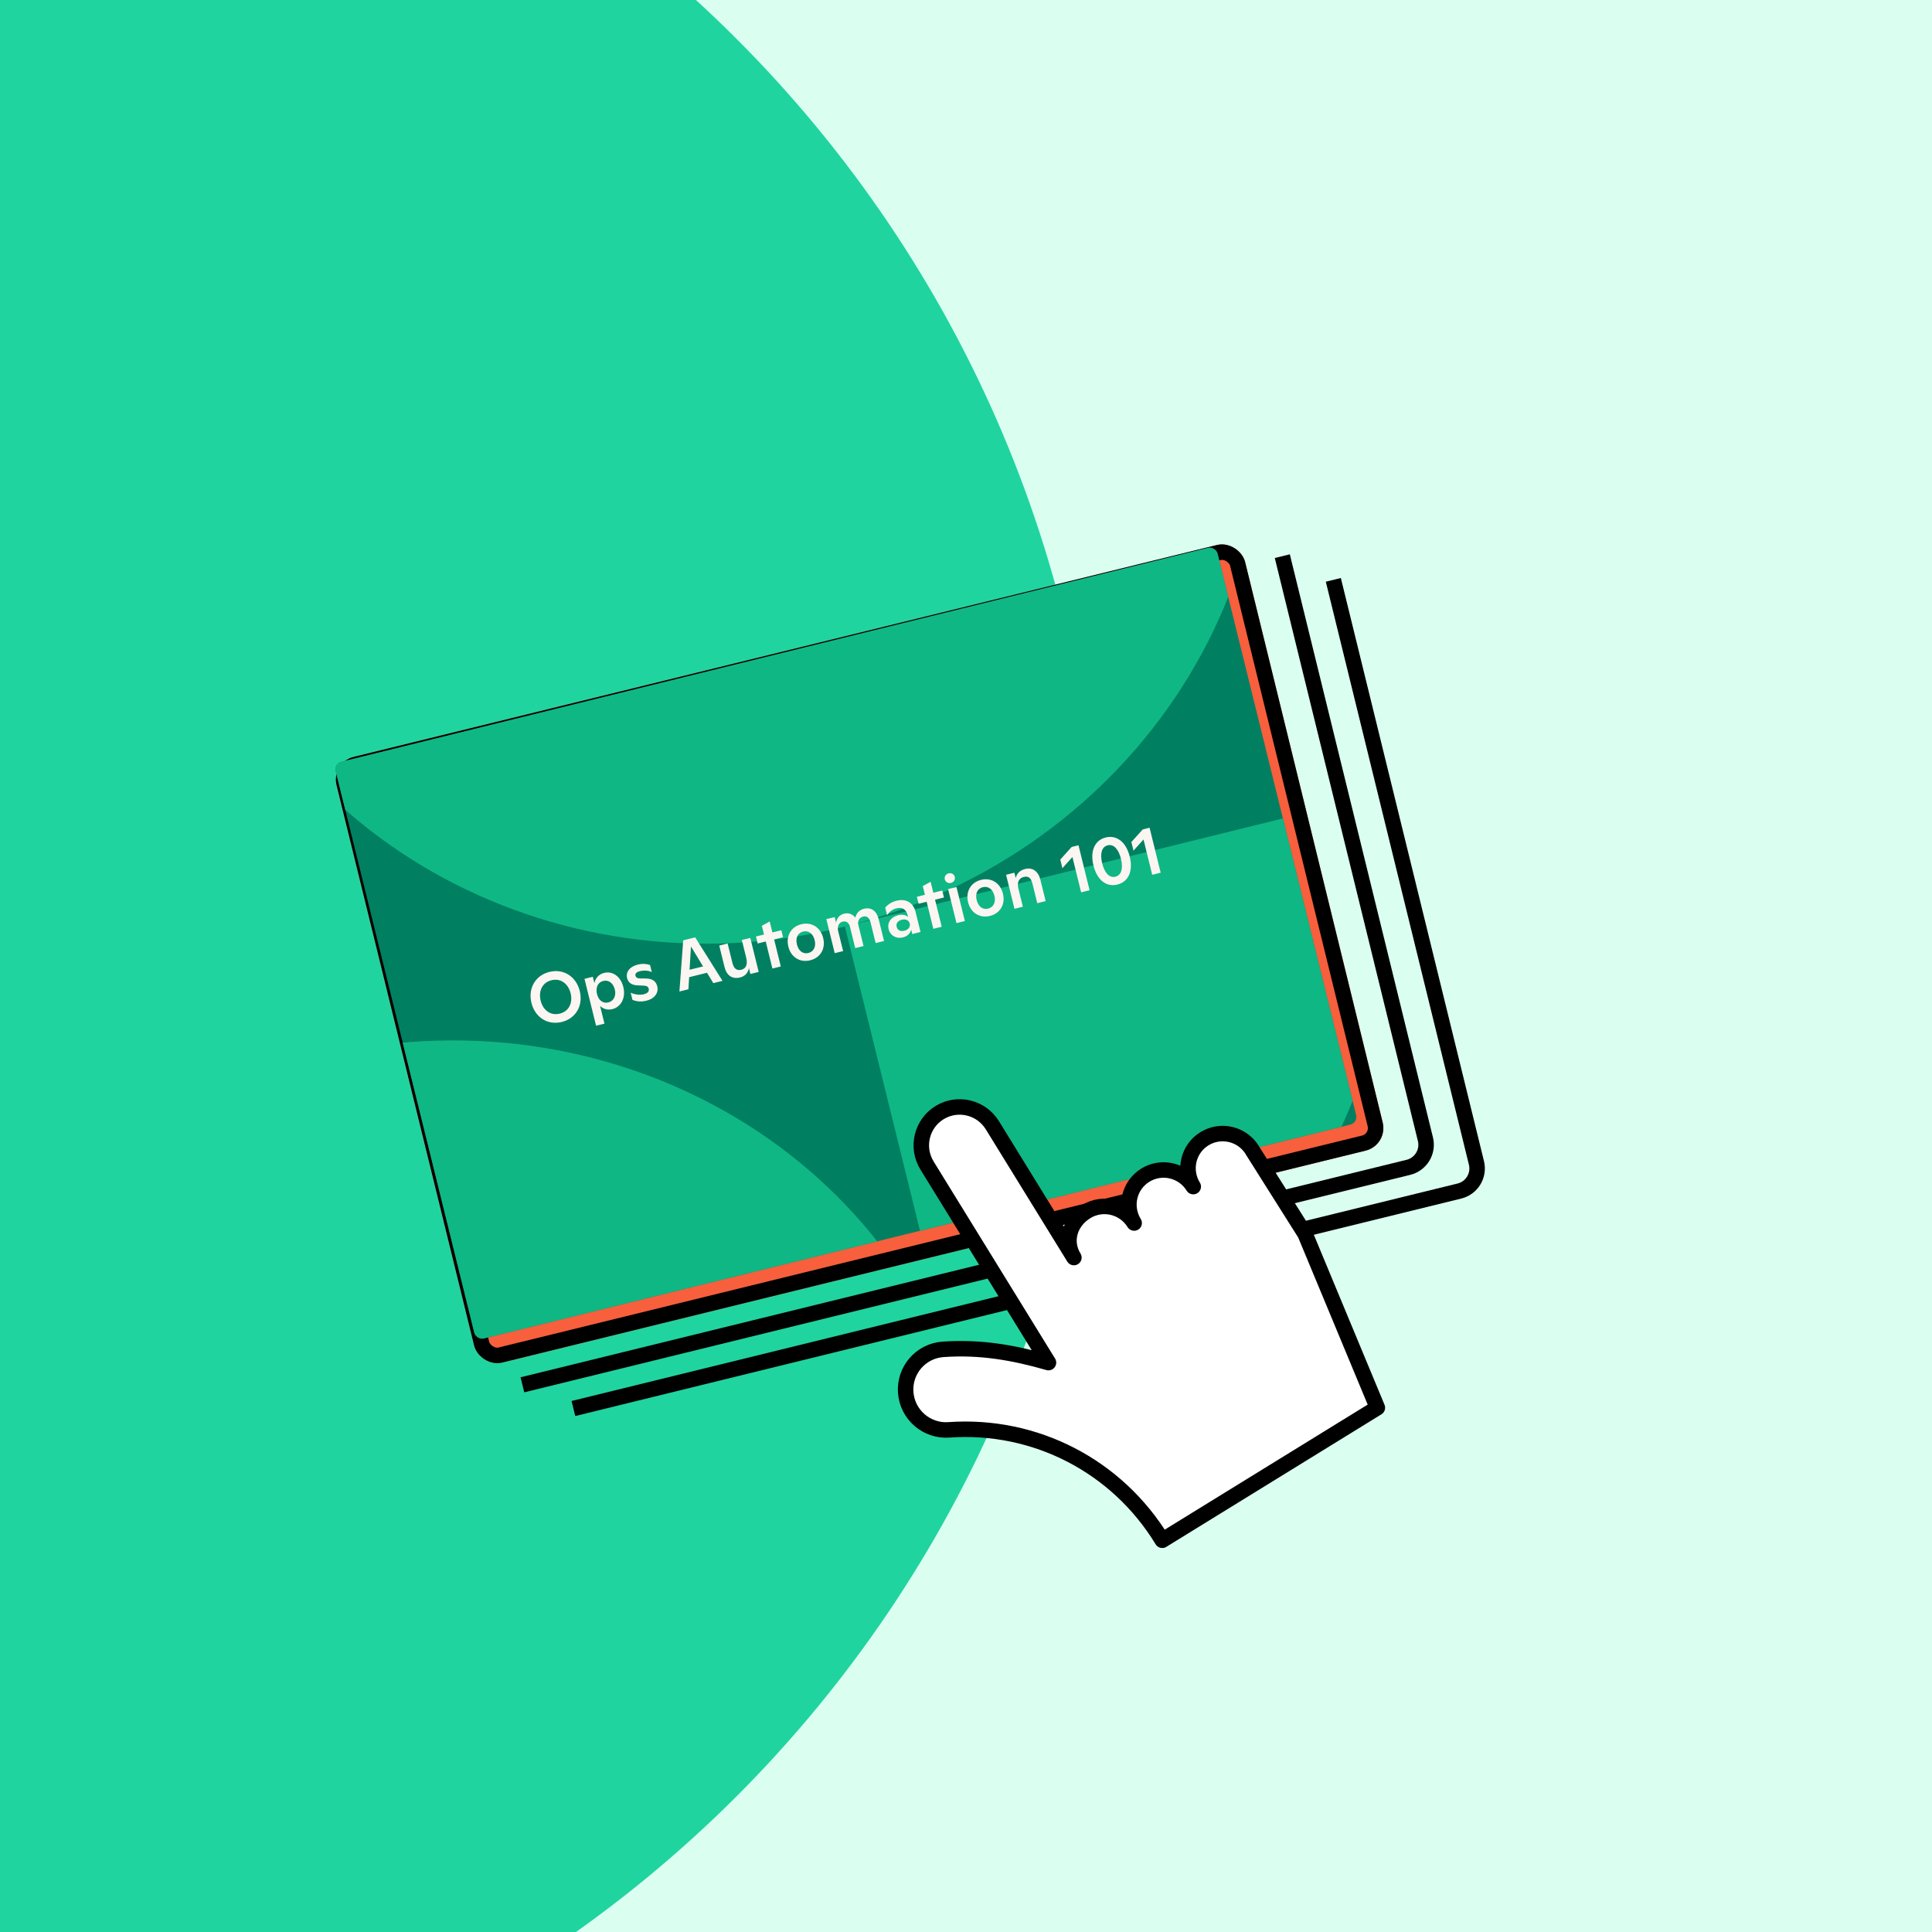
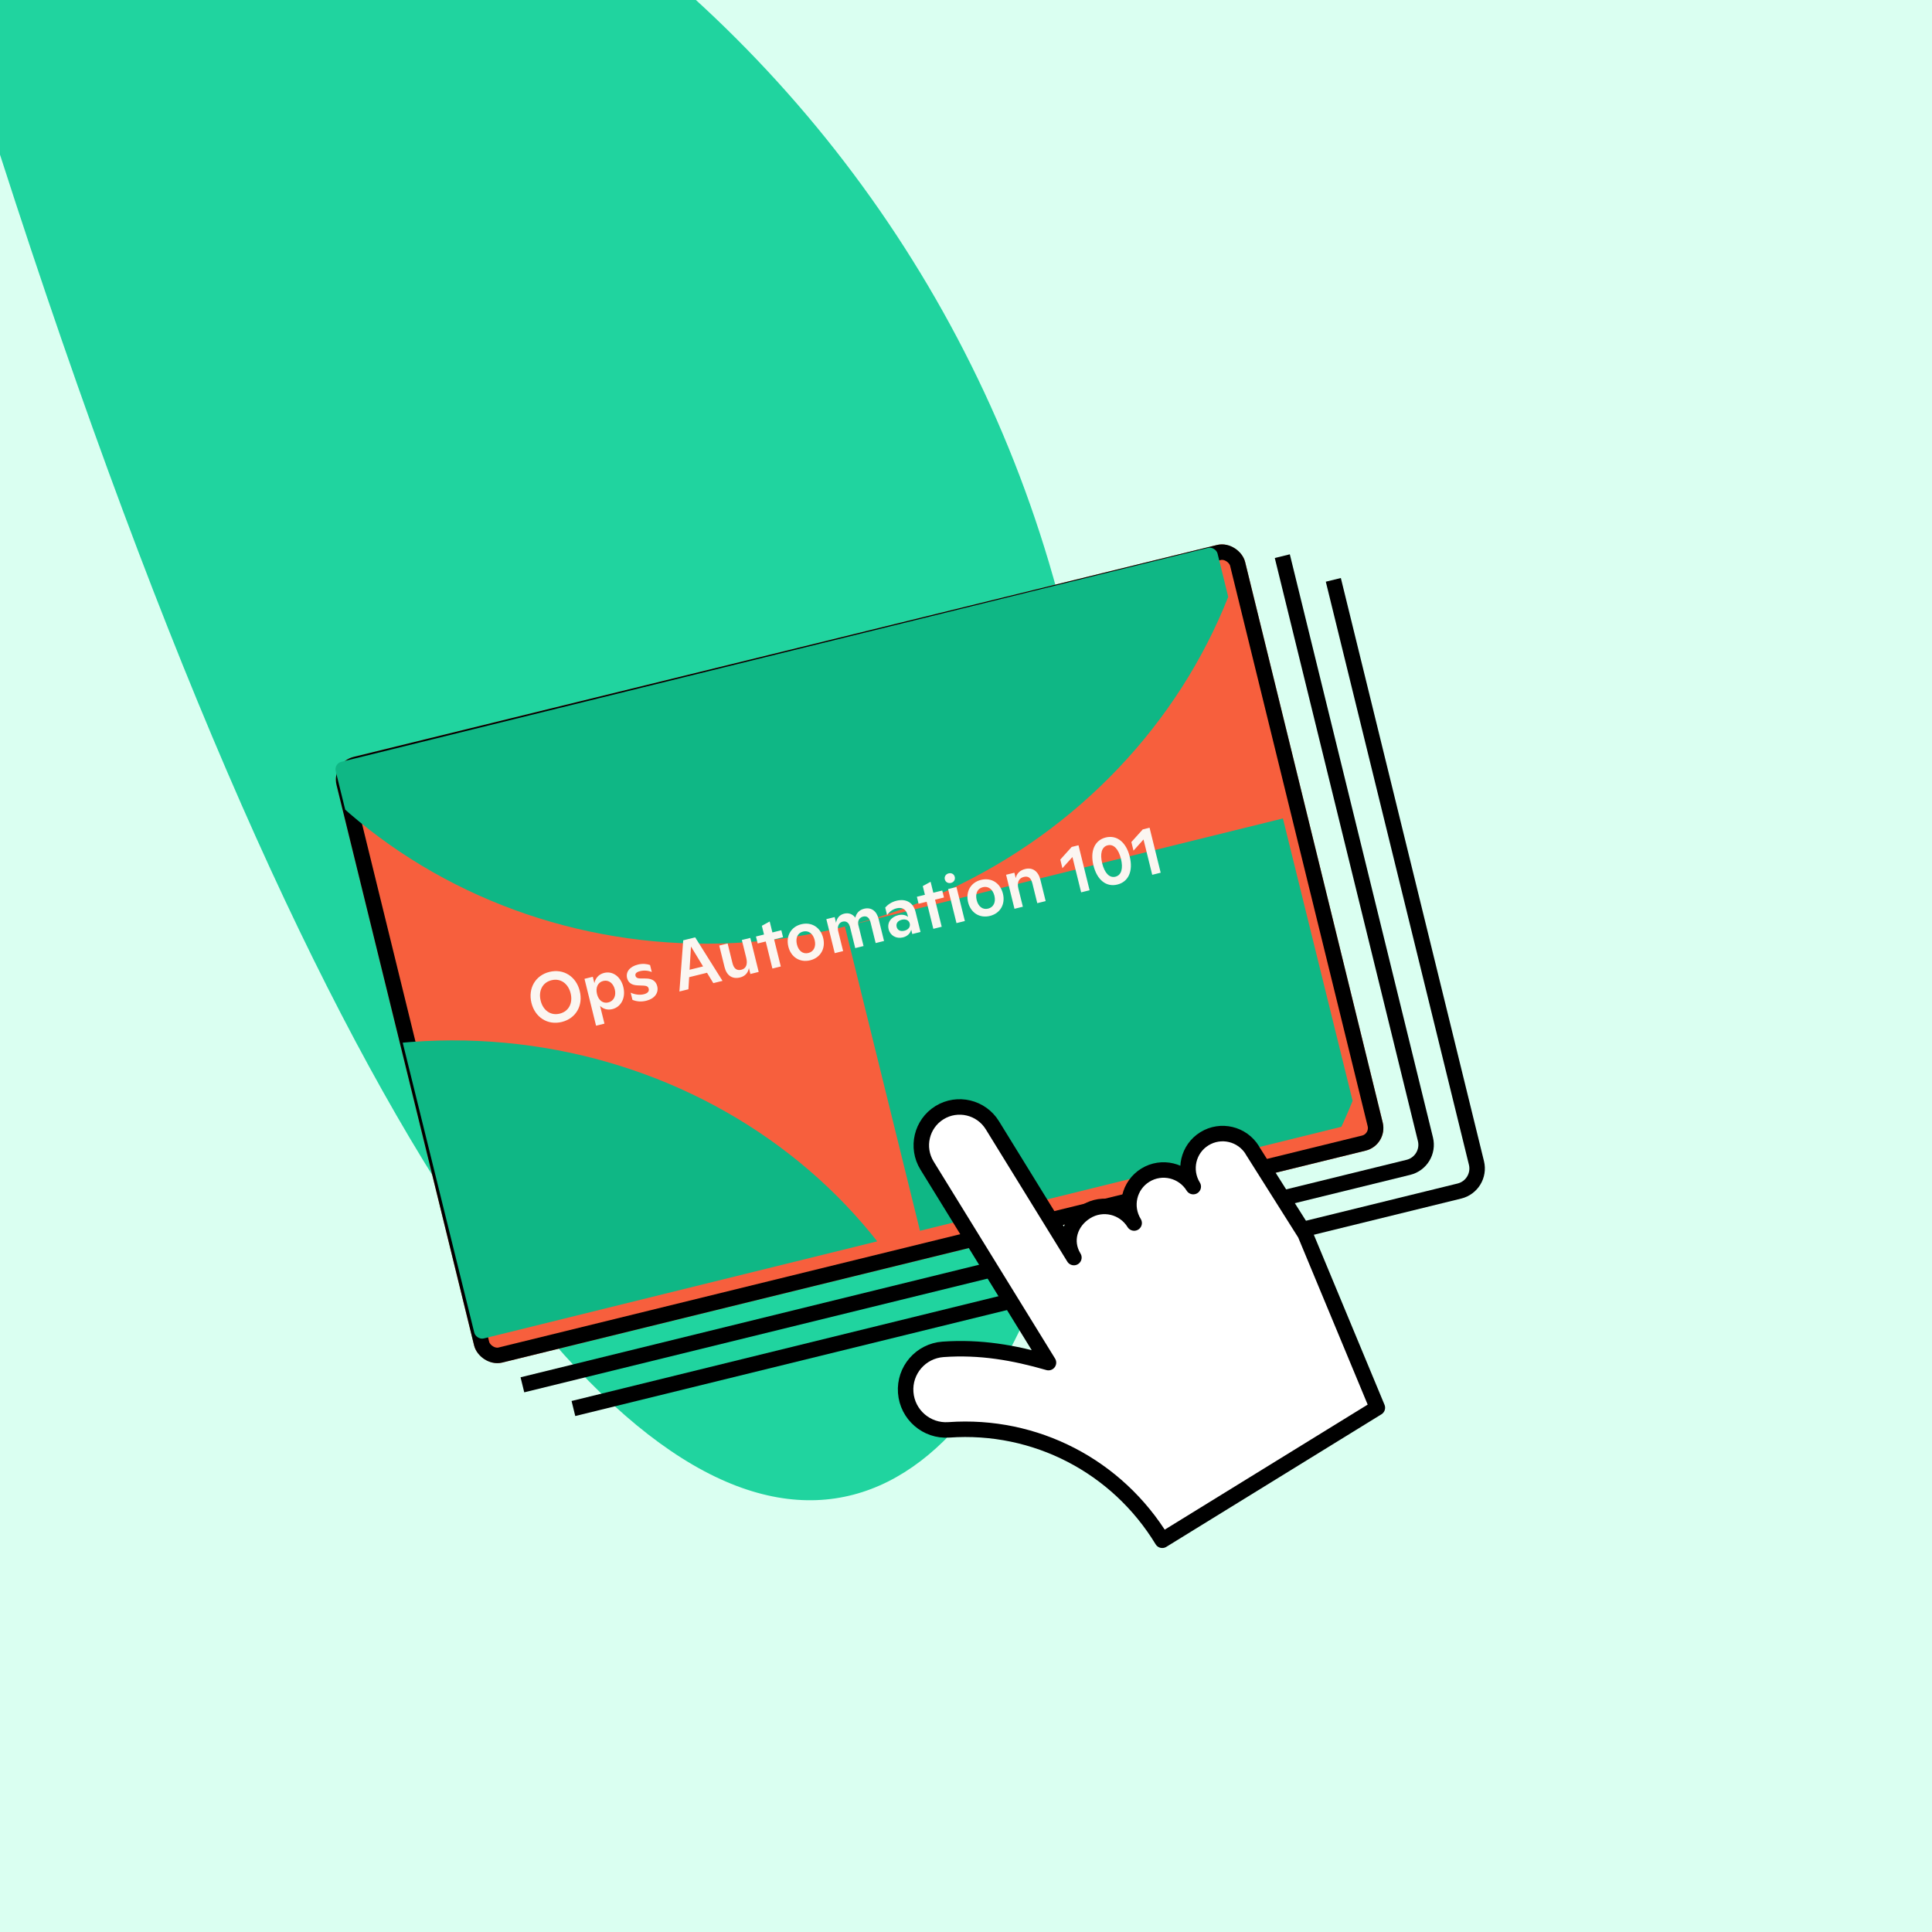
<svg xmlns="http://www.w3.org/2000/svg" width="1300" height="1300" viewBox="0 0 1300 1300" fill="none">
  <g clip-path="url(#clip0_1512_1561)">
    <rect width="1300" height="1300" fill="#DAFFF1" />
-     <path d="M740.435 617.436C740.436 155.485 365.951 -219 -96 -219L-96 1453.87C365.951 1453.87 740.435 1079.39 740.435 617.436Z" fill="#20D49F" />
+     <path d="M740.435 617.436C740.436 155.485 365.951 -219 -96 -219C365.951 1453.87 740.435 1079.39 740.435 617.436Z" fill="#20D49F" />
    <g filter="url(#filter0_d_1512_1561)">
      <rect x="214.916" y="505.227" width="629.502" height="419.615" rx="15.627" transform="rotate(-13.791 214.916 505.227)" fill="#F75F3D" />
      <rect x="221.217" y="509.044" width="619.084" height="409.197" rx="10.418" transform="rotate(-13.791 221.217 509.044)" stroke="black" stroke-width="10.418" />
    </g>
    <path d="M862.837 374.227L959.14 766.569C961.198 774.951 956.071 783.414 947.689 785.471L351.511 931.808" stroke="black" stroke-width="10.418" />
    <path d="M897.164 390.174L993.468 782.516C995.525 790.898 990.398 799.361 982.016 801.418L385.838 947.755" stroke="black" stroke-width="10.418" />
    <g clip-path="url(#clip1_1512_1561)">
-       <rect x="224.643" y="513.84" width="611.167" height="399.679" rx="5.209" transform="rotate(-13.864 224.643 513.84)" fill="#008061" />
      <path d="M212.139 711.408L295.554 1049.37L651.925 961.416C605.848 774.729 408.934 662.836 212.139 711.408Z" fill="#0FB785" />
      <path d="M568.518 623.453L651.933 961.419C848.729 912.847 970.953 722.127 924.889 535.495L568.518 623.453Z" fill="#0FB785" />
      <path d="M567.704 623.65C764.5 575.078 886.723 384.358 840.659 197.726L127.917 373.643C173.981 560.275 370.908 672.223 567.704 623.65Z" fill="#0FB785" />
      <path d="M378.006 687.658C368.493 690.006 360.004 684.568 357.6 674.828C355.207 665.133 360.18 656.324 369.693 653.976C379.252 651.617 387.706 657.112 390.099 666.807C392.503 676.547 387.565 685.299 378.006 687.658ZM376.625 682.06C382.86 680.521 385.55 674.787 383.966 668.369C382.382 661.951 377.311 658.036 371.075 659.575C364.839 661.114 362.218 666.928 363.802 673.346C365.386 679.763 370.434 683.588 376.625 682.06ZM406.505 654.645C412.422 653.184 417.731 657.282 419.416 664.11C421.247 671.529 417.818 677.591 412.037 679.018C408.76 679.826 405.773 678.874 403.777 676.855L406.721 688.78L401.077 690.173L393.291 658.631L398.89 657.249L399.946 661.527C400.569 658.573 402.545 655.622 406.505 654.645ZM409.333 674.518C413.02 673.608 414.737 669.997 413.692 665.764C412.658 661.577 409.55 659.157 405.909 660.056C402.222 660.966 400.653 664.588 401.709 668.867C402.731 673.009 405.646 675.428 409.333 674.518ZM434.936 673.366C431.659 674.174 428.578 674.017 425.569 672.78L424.378 667.956C427.16 669.249 430.502 669.68 433.233 669.006C435.736 668.388 436.957 667.072 436.507 665.252C436.215 664.068 435.353 663.315 433.25 663.207L429.202 663.047C425.121 662.943 422.726 661.265 421.951 658.124C420.94 654.028 423.714 650.397 429.222 649.038C432.544 648.218 435.249 648.613 437.408 649.335L438.576 654.069C436.135 652.982 433.247 652.825 430.698 653.454C428.24 654.061 427.248 655.127 427.596 656.538C427.888 657.721 428.864 658.349 430.706 658.378L434.674 658.412C439.131 658.471 441.434 660.366 442.243 663.643C443.344 668.103 440.398 672.018 434.936 673.366ZM486.157 659.999L479.967 661.527L475.735 654.555L463.719 657.521L463.217 665.661L457.163 667.155L459.723 632.721L467.779 630.733L486.157 659.999ZM464.952 636.887L463.984 652.53L473.088 650.283L464.952 636.887ZM502.119 644.47L499.165 632.499L504.854 631.095L510.505 653.99L504.907 655.371L503.918 651.366C503.363 654.594 501.32 656.884 497.998 657.704C492.718 659.008 488.939 656.415 487.535 650.726L483.962 636.251L489.606 634.858L492.853 648.013C493.774 651.745 495.748 653.286 498.843 652.522C502.075 651.724 503.187 648.794 502.119 644.47ZM519.729 627.424L525.737 625.941L526.894 630.629L520.886 632.112L525.38 650.318L519.736 651.711L515.242 633.505L509.826 634.842L508.668 630.154L514.085 628.817L512.636 622.945L517.909 620.05L519.729 627.424ZM545.146 646.164C538.227 647.872 532.212 644.045 530.471 636.989C528.707 629.843 532.194 623.623 539.158 621.904C546.167 620.174 552.148 624.058 553.912 631.204C555.653 638.259 552.11 644.445 545.146 646.164ZM543.932 641.248C547.665 640.327 549.21 636.807 548.166 632.574C547.109 628.295 544.103 625.898 540.371 626.82C536.639 627.741 535.184 631.239 536.24 635.517C537.285 639.75 540.2 642.17 543.932 641.248ZM581.388 611.481C586.167 610.301 589.855 612.916 591.192 618.333L594.854 633.171L589.21 634.564L585.795 620.727C584.997 617.495 583.307 616.126 580.758 616.755C578.164 617.395 576.951 619.723 577.546 622.328L581.062 636.575L575.464 637.957L571.97 623.801C571.251 620.888 569.47 619.541 566.966 620.159C564.463 620.777 563.273 623.388 563.957 626.358L567.316 639.968L561.672 641.361L556.022 618.466L561.62 617.084L562.564 620.908C563.085 617.737 564.911 615.548 568.006 614.784C571.101 614.02 573.736 615.108 575.525 617.467C576.228 614.444 578.202 612.267 581.388 611.481ZM603.203 606.096C609.757 604.479 614.524 607.358 616.075 613.64L619.4 627.113L613.847 628.483L613.128 625.57C612.495 628.092 610.556 630.02 607.552 630.761C603.046 631.873 598.983 629.496 597.938 625.263C596.837 620.802 599.52 617.001 604.391 615.799C607.167 615.114 609.485 615.701 611.005 616.967L610.657 615.556C609.735 611.824 606.943 610.292 603.301 611.191C600.479 611.887 598.337 613.575 596.909 615.811L595.639 610.668C597.339 608.751 599.789 606.939 603.203 606.096ZM608.612 626.25C611.343 625.576 612.679 623.556 612.14 621.371C611.634 619.323 609.568 618.191 606.837 618.865C604.015 619.562 602.782 621.412 603.332 623.642C603.883 625.872 605.79 626.947 608.612 626.25ZM628.008 600.698L634.017 599.216L635.174 603.904L629.165 605.387L633.659 623.593L628.015 624.986L623.521 606.78L618.105 608.117L616.948 603.428L622.364 602.091L620.915 596.22L626.188 593.325L628.008 600.698ZM639.913 594.09C638.001 594.562 636.207 593.556 635.747 591.69C635.297 589.869 636.371 588.156 638.329 587.672C640.286 587.189 641.988 588.218 642.438 590.038C642.898 591.905 641.824 593.618 639.913 594.09ZM649.239 619.748L643.595 621.141L637.944 598.246L643.588 596.853L649.239 619.748ZM666.093 616.312C659.175 618.02 653.16 614.193 651.418 607.138C649.655 599.992 653.141 593.771 660.105 592.052C667.115 590.322 673.096 594.206 674.859 601.352C676.601 608.407 673.057 614.593 666.093 616.312ZM664.88 611.396C668.612 610.475 670.158 606.955 669.113 602.722C668.057 598.443 665.051 596.047 661.319 596.968C657.586 597.889 656.132 601.387 657.188 605.665C658.233 609.898 661.148 612.318 664.88 611.396ZM689.818 584.718C694.734 583.505 698.626 586.166 700.064 591.992L703.603 606.33L697.959 607.723L694.724 594.614C693.78 590.791 692.01 589.296 688.87 590.071C685.502 590.902 684.242 593.821 685.231 597.826L688.264 610.116L682.62 611.509L676.969 588.614L682.568 587.232L683.466 590.874C684.078 587.874 686.223 585.606 689.818 584.718ZM713.445 578.404L721.1 569.899L725.697 568.764L733.168 599.033L727.478 600.437L721.614 576.678L714.871 584.185L713.445 578.404ZM751.827 595.2C744.317 597.054 738.157 592.055 735.753 582.314C733.394 572.756 736.543 565.363 744.008 563.521C751.564 561.656 757.802 566.78 760.161 576.338C762.554 586.033 759.428 593.324 751.827 595.2ZM750.524 589.92C754.757 588.875 755.783 584.035 754.255 577.844C752.716 571.609 749.544 567.756 745.311 568.801C741.169 569.823 740.097 574.675 741.636 580.911C743.186 587.192 746.382 590.942 750.524 589.92ZM761.272 566.599L768.928 558.094L773.525 556.96L780.996 587.228L775.306 588.632L769.442 564.873L762.699 572.38L761.272 566.599Z" fill="#FBF6F1" />
    </g>
    <g filter="url(#filter1_d_1512_1561)">
      <path d="M834.822 766.15L870.365 822.474L918.981 939.415L774.241 1028.6C743.851 978.654 688.812 950.156 630.643 954.308C615.716 955.374 602.71 944.09 601.615 929.145C600.521 914.201 611.72 901.233 626.694 900.138C651.802 898.35 674.425 902.353 697.685 909.062L615.965 776.439C608.47 764.276 612.237 748.337 624.372 740.859C636.508 733.381 652.439 737.184 659.933 749.347L714.788 838.37C707.985 827.33 712.079 814.222 723.095 807.434C734.11 800.647 748.531 804.089 755.334 815.129C748.531 804.089 751.847 789.718 762.862 782.93C773.878 776.143 788.298 779.585 795.101 790.625C788.298 779.585 791.614 765.214 802.63 758.426C813.645 751.639 828.066 755.081 834.869 766.121L834.822 766.15Z" fill="white" />
      <path d="M834.822 766.15L870.365 822.474L918.981 939.415L774.241 1028.6C743.851 978.654 688.812 950.156 630.643 954.308C615.716 955.374 602.71 944.09 601.615 929.145C600.521 914.201 611.72 901.233 626.694 900.138C651.802 898.35 674.425 902.353 697.685 909.062L615.965 776.439C608.47 764.276 612.237 748.337 624.372 740.859C636.508 733.381 652.439 737.184 659.933 749.347L714.788 838.37C707.985 827.33 712.079 814.222 723.095 807.434C734.11 800.647 748.531 804.089 755.334 815.129C748.531 804.089 751.847 789.718 762.862 782.93C773.878 776.143 788.298 779.585 795.101 790.625C788.298 779.585 791.614 765.214 802.63 758.426C813.645 751.639 828.066 755.081 834.869 766.121L834.822 766.15Z" stroke="black" stroke-width="10.418" stroke-linecap="round" stroke-linejoin="round" />
    </g>
  </g>
  <defs>
    <filter id="filter0_d_1512_1561" x="218.187" y="358.436" width="712.655" height="558.853" filterUnits="userSpaceOnUse" color-interpolation-filters="sRGB">
      <feFlood flood-opacity="0" result="BackgroundImageFix" />
      <feColorMatrix in="SourceAlpha" type="matrix" values="0 0 0 0 0 0 0 0 0 0 0 0 0 0 0 0 0 0 127 0" result="hardAlpha" />
      <feOffset dx="7.814" dy="7.814" />
      <feComposite in2="hardAlpha" operator="out" />
      <feColorMatrix type="matrix" values="0 0 0 0 0 0 0 0 0 0 0 0 0 0 0 0 0 0 1 0" />
      <feBlend mode="normal" in2="BackgroundImageFix" result="effect1_dropShadow_1512_1561" />
      <feBlend mode="normal" in="SourceGraphic" in2="effect1_dropShadow_1512_1561" result="shape" />
    </filter>
    <filter id="filter1_d_1512_1561" x="596.332" y="731.816" width="335.673" height="309.808" filterUnits="userSpaceOnUse" color-interpolation-filters="sRGB">
      <feFlood flood-opacity="0" result="BackgroundImageFix" />
      <feColorMatrix in="SourceAlpha" type="matrix" values="0 0 0 0 0 0 0 0 0 0 0 0 0 0 0 0 0 0 127 0" result="hardAlpha" />
      <feOffset dx="7.814" dy="7.814" />
      <feComposite in2="hardAlpha" operator="out" />
      <feColorMatrix type="matrix" values="0 0 0 0 0 0 0 0 0 0 0 0 0 0 0 0 0 0 1 0" />
      <feBlend mode="normal" in2="BackgroundImageFix" result="effect1_dropShadow_1512_1561" />
      <feBlend mode="normal" in="SourceGraphic" in2="effect1_dropShadow_1512_1561" result="shape" />
    </filter>
    <clipPath id="clip0_1512_1561">
      <rect width="1300" height="1300" fill="white" />
    </clipPath>
    <clipPath id="clip1_1512_1561">
      <rect x="224.643" y="513.84" width="611.167" height="399.679" rx="5.209" transform="rotate(-13.864 224.643 513.84)" fill="white" />
    </clipPath>
  </defs>
</svg>